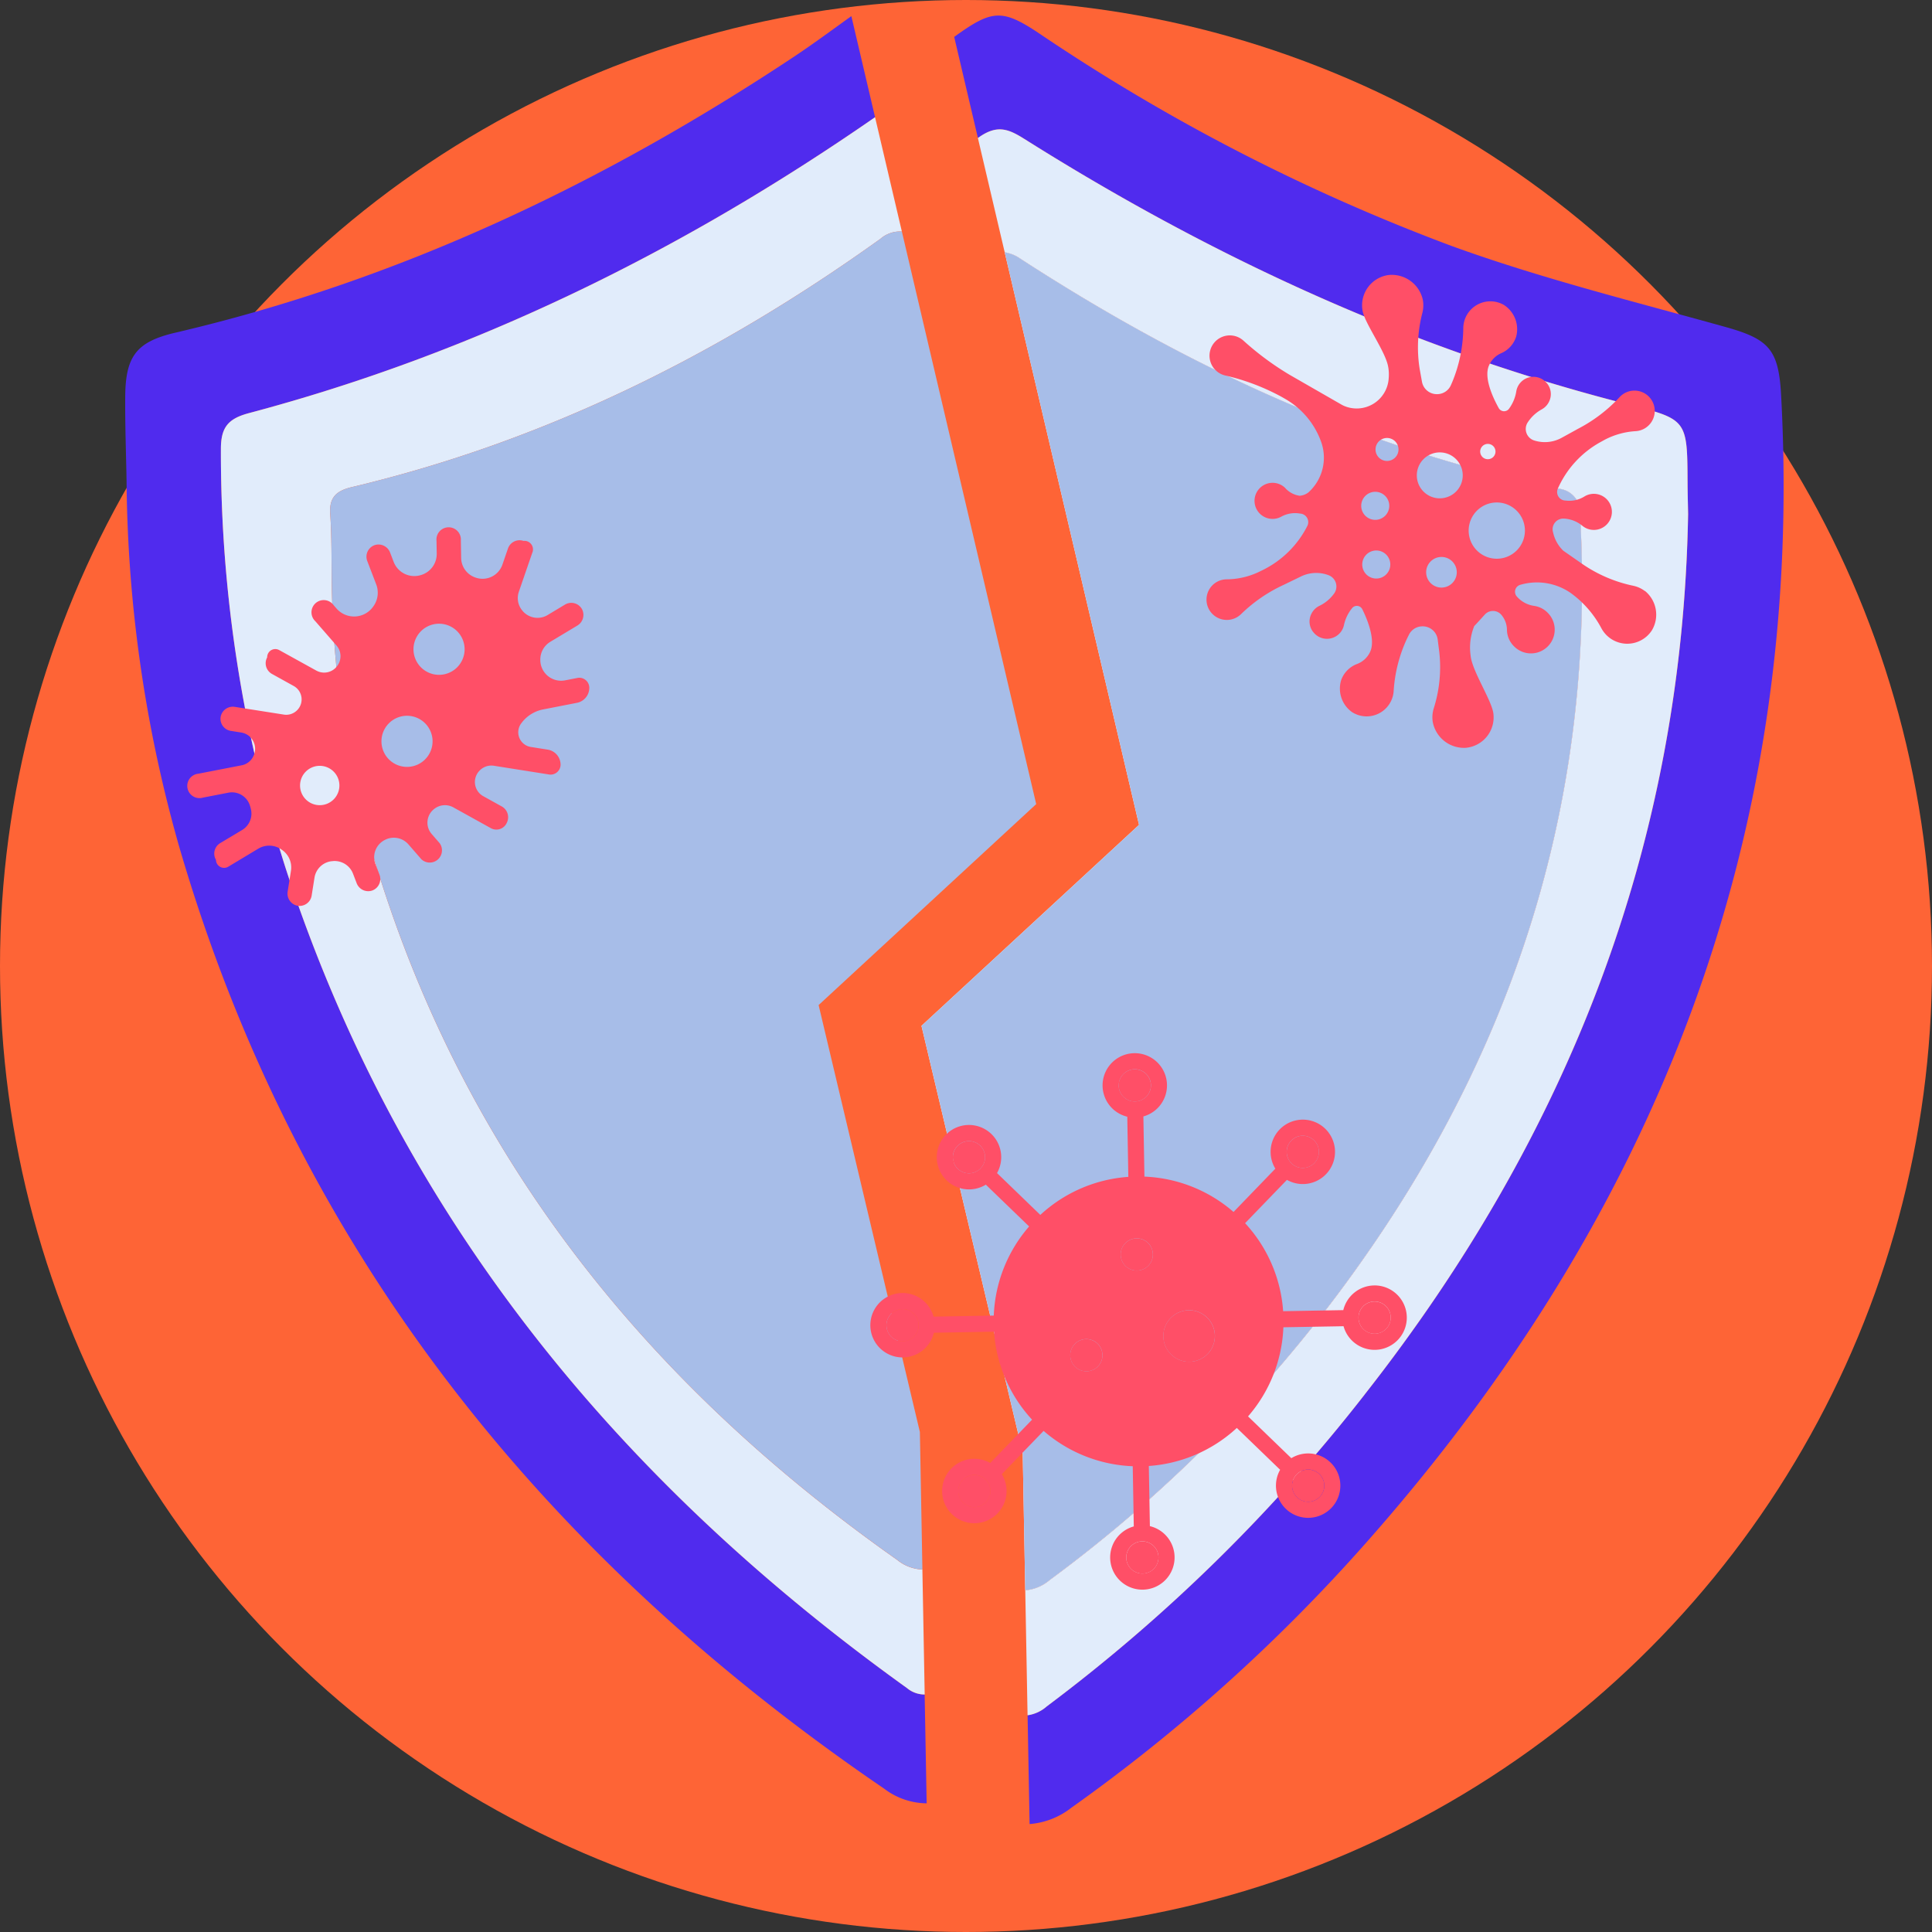
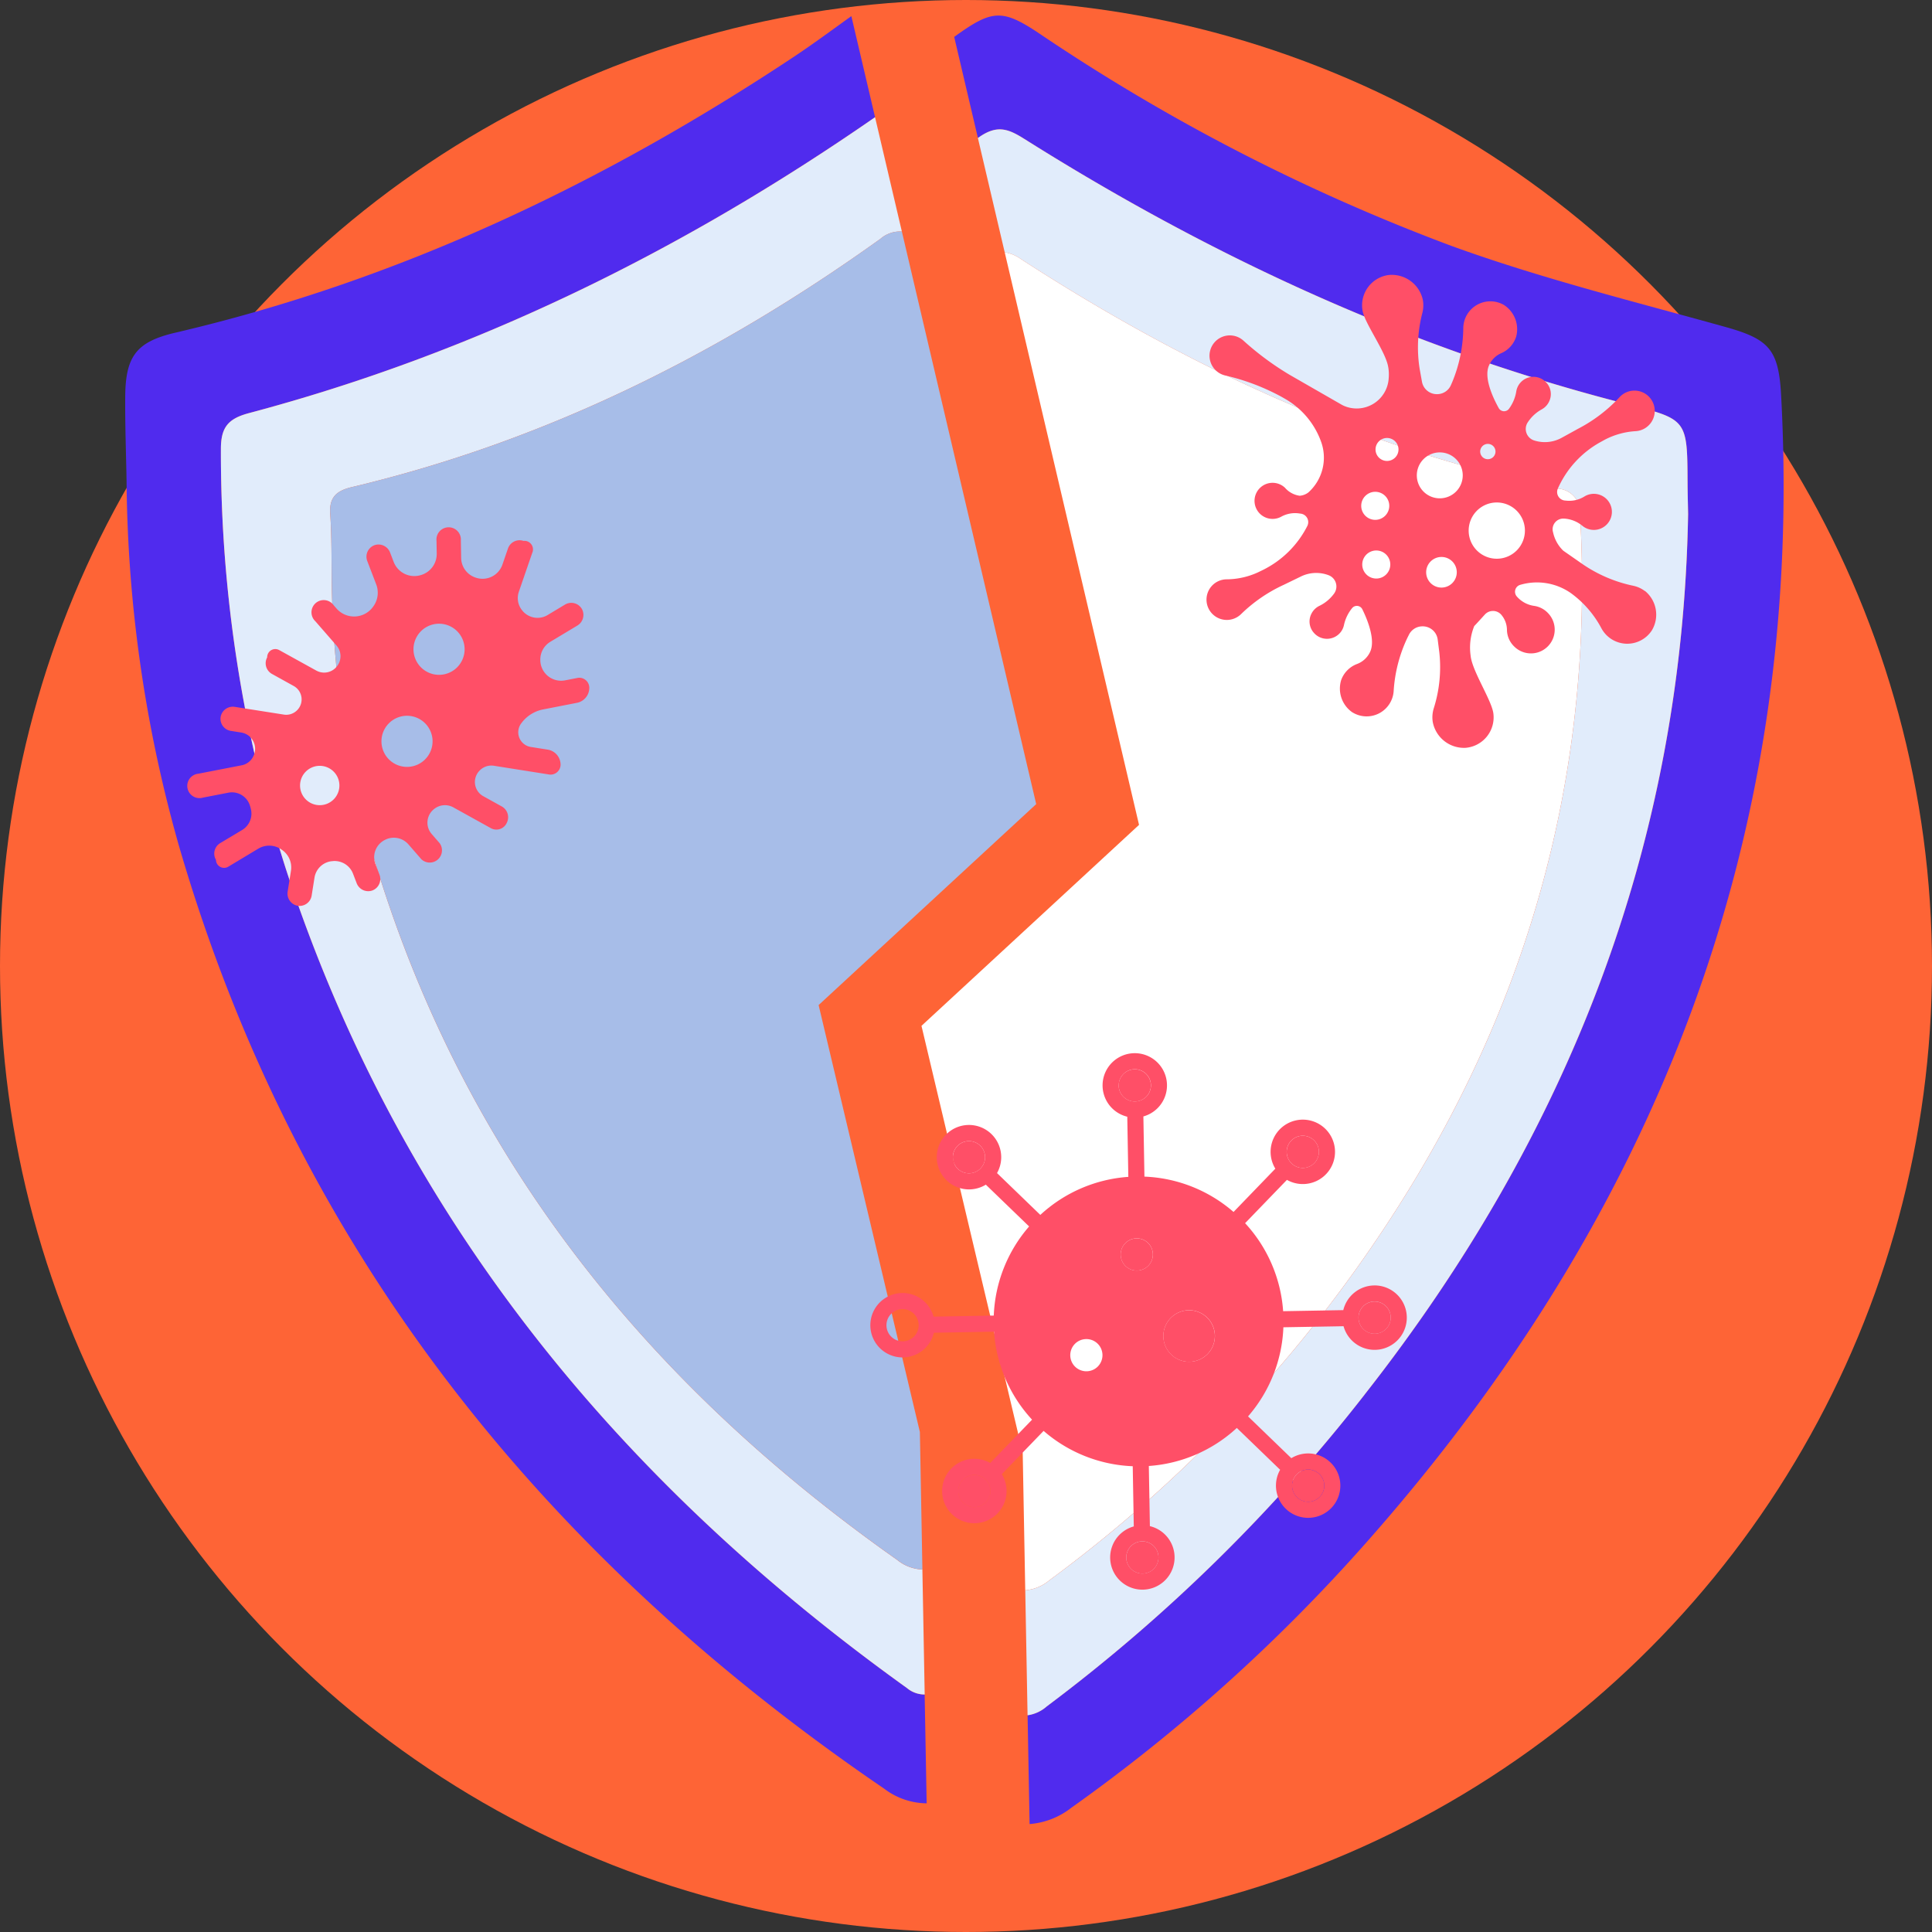
<svg xmlns="http://www.w3.org/2000/svg" width="158" height="158" viewBox="0 0 158 158">
  <rect x="0" y="0" width="158" height="158" fill="#333333" stroke="none" />
  <defs>
    <clipPath id="a">
      <rect width="135.53" height="148.089" fill="none" />
    </clipPath>
  </defs>
  <g transform="translate(-476 -3823)">
    <circle cx="79" cy="79" r="79" transform="translate(476 3823)" fill="#fe6436" />
    <g transform="translate(491.686 3818.365) rotate(-1)">
      <g transform="translate(-6.121 6.894)" clip-path="url(#a)">
        <path d="M62.121,136.8C38.594,119.293,21.232,97.287,12.507,68.974A111.579,111.579,0,0,1,7.778,34.536c.022-1.811.628-2.51,2.353-2.937,18.625-4.6,35.7-12.681,51.61-23.3L59.947,0c-1.58,1.091-3.142,2.21-4.758,3.243C39.409,13.32,22.6,20.964,4.208,24.922,1.018,25.608.115,26.785.03,30.063-.029,32.374.019,34.688.019,37A112.176,112.176,0,0,0,3.8,66.955C12.8,99.991,32.426,125.39,60.1,144.985a5.811,5.811,0,0,0,3.454,1.258l-.009-8.9a2.234,2.234,0,0,1-1.428-.541" transform="translate(0)" fill="#502bee" />
        <path d="M173.924,147.028a141.574,141.574,0,0,0,24.4-21.173c24.209-26.389,36.963-57.176,35.62-93.332-.139-3.745-.95-4.579-4.5-5.634-7.447-2.216-14.986-4.226-22.227-7A160.484,160.484,0,0,1,173.711,1.861c-2.87-1.977-3.733-1.938-6.661.078l-.208.144,1.795,8.3.126-.083c1.505-1.006,2.427-.587,3.679.232,15.18,9.935,31.344,17.748,48.9,22.541,4.9,1.338,4.9,1.336,4.831,6.534-.011.847,0,1.695,0,2.542-.939,27.065-10.735,50.686-27.7,71.523a137.1,137.1,0,0,1-26.442,25.051,3,3,0,0,1-1.584.7l.009,8.9a6.314,6.314,0,0,0,3.471-1.3" transform="translate(-98.515 -0.238)" fill="#502bee" />
        <path d="M72.686,138.26c-20.022-14.637-34.572-33.23-41.542-57.3A82.358,82.358,0,0,1,27.85,57.917c0-2,.074-4.012-.025-6.011-.068-1.385.59-1.877,1.811-2.145C45.521,46.28,59.9,39.417,73.213,30.211a2.441,2.441,0,0,1,1.758-.56l-2.03-9.386c-15.906,10.619-32.984,18.7-51.61,23.3C19.606,43.991,19,44.69,18.978,46.5a111.579,111.579,0,0,0,4.729,34.438c8.724,28.314,26.087,50.32,49.613,67.826a2.233,2.233,0,0,0,1.428.541l-.01-10.221a3.47,3.47,0,0,1-2.053-.825" transform="translate(-11.2 -11.965)" fill="#e1ecfb" />
        <path d="M156.862,110.823l7.668,35.056.011,11.246a3.532,3.532,0,0,0,2.006-.8,113.4,113.4,0,0,0,26.723-26.67c12.749-17.84,19.033-37.669,18.173-59.675a1.945,1.945,0,0,0-1.779-2.176c-15.877-3.513-30.2-10.527-43.6-19.555a3.09,3.09,0,0,0-1.293-.561L174.938,94.7Z" transform="translate(-92.622 -28.16)" fill="#fff" />
        <path d="M201.058,127.089c16.963-20.836,26.758-44.457,27.7-71.522,0-.847-.01-1.7,0-2.542.069-5.2.07-5.2-4.831-6.534-17.553-4.793-33.717-12.606-48.9-22.541-1.252-.819-2.173-1.238-3.678-.232l-.127.083,2.03,9.386a3.091,3.091,0,0,1,1.294.56c13.4,9.029,27.721,16.042,43.6,19.555a1.945,1.945,0,0,1,1.779,2.176c.86,22.006-5.423,41.835-18.173,59.675a113.387,113.387,0,0,1-26.722,26.67,3.531,3.531,0,0,1-2.007.8l.01,10.221a3,3,0,0,0,1.584-.7,137.1,137.1,0,0,0,26.442-25.051" transform="translate(-101.103 -13.656)" fill="#e1ecfb" />
        <path d="M79.822,106.292,97.9,90.17,87.733,43.16a2.442,2.442,0,0,0-1.758.56C72.662,52.926,58.283,59.789,42.4,63.27c-1.222.268-1.88.76-1.811,2.145.1,2,.025,4.007.025,6.011a82.358,82.358,0,0,0,3.294,23.038c6.97,24.075,21.52,42.668,41.542,57.3a3.47,3.47,0,0,0,2.053.825l-.011-11.246Z" transform="translate(-23.963 -25.474)" fill="#a7bde8" />
-         <path d="M193.27,129.658c12.749-17.84,19.033-37.669,18.173-59.675a1.945,1.945,0,0,0-1.779-2.176c-15.877-3.513-30.2-10.527-43.6-19.555a3.09,3.09,0,0,0-1.294-.56L174.938,94.7l-18.076,16.121,7.668,35.056.011,11.246a3.531,3.531,0,0,0,2.007-.8,113.4,113.4,0,0,0,26.722-26.67" transform="translate(-92.622 -28.16)" fill="#a7bde8" />
        <path d="M251.127,79.758a2.4,2.4,0,0,0-.917-.446,11.472,11.472,0,0,1-4.057-1.786L244.51,76.34a2.933,2.933,0,0,1-.809-1.512.873.873,0,0,1,.9-1.114,2.574,2.574,0,0,1,1.485.6,1.476,1.476,0,1,0,.242-2.387,2.337,2.337,0,0,1-1.392.333l-.214-.021a.7.7,0,0,1-.572-.984,8.086,8.086,0,0,1,3.558-3.746l.348-.184a6.241,6.241,0,0,1,2.573-.659,1.66,1.66,0,1,0-.579-3.247,1.673,1.673,0,0,0-.74.466,12.425,12.425,0,0,1-3.395,2.492l-1.379.728a2.855,2.855,0,0,1-2.238.182.985.985,0,0,1-.49-1.526,3.2,3.2,0,0,1,1.122-1,1.418,1.418,0,0,0,.645-.666,1.386,1.386,0,0,0-.239-1.556,1.419,1.419,0,0,0-2.447.723,3.276,3.276,0,0,1-.609,1.382.5.5,0,0,1-.846-.058c-.485-.905-1.184-2.519-.74-3.491h0a1.923,1.923,0,0,1,1.01-.99,2.2,2.2,0,0,0,1.262-1.352,2.361,2.361,0,0,0-.954-2.589,2.216,2.216,0,0,0-3.362,1.794,11.817,11.817,0,0,1-.974,4.418l-.12.263a1.229,1.229,0,0,1-1.1.719h-.023a1.235,1.235,0,0,1-1.239-1.038l-.167-1.032a11.168,11.168,0,0,1,.306-4.622,2.483,2.483,0,0,0,.039-1.09,2.6,2.6,0,0,0-2.765-2.028,2.5,2.5,0,0,0-2.168,2.884c.169,1.056,1.808,3.344,2.01,4.6l.021.132a3.547,3.547,0,0,1,.01.806,2.623,2.623,0,0,1-3.741,2.192c-.061-.031-.122-.064-.181-.1l-4.19-2.505a23.785,23.785,0,0,1-3.734-2.871,1.688,1.688,0,0,0-.472-.3,1.661,1.661,0,1,0-1.077,3.135,18.134,18.134,0,0,1,4.622,1.842l.281.168a6.615,6.615,0,0,1,2.868,3.539,3.826,3.826,0,0,1-1.107,4.14,1.327,1.327,0,0,1-.718.259,1.941,1.941,0,0,1-1.191-.677,1.476,1.476,0,1,0-.363,2.372,2.339,2.339,0,0,1,1.406-.262l.213.032a.7.7,0,0,1,.521,1.012,8.089,8.089,0,0,1-3.744,3.56l-.356.165a6.24,6.24,0,0,1-2.6.527,1.661,1.661,0,1,0,.413,3.272,1.678,1.678,0,0,0,.763-.427,12.415,12.415,0,0,1,3.518-2.317l1.413-.656a2.853,2.853,0,0,1,2.244-.068.986.986,0,0,1,.412,1.549,3.2,3.2,0,0,1-1.171.939,1.417,1.417,0,0,0-.679.632,1.386,1.386,0,0,0,.159,1.566,1.42,1.42,0,0,0,2.2-.009,1.4,1.4,0,0,0,.283-.588,3.275,3.275,0,0,1,.679-1.349.5.5,0,0,1,.842.1c.438.929,1.054,2.576.561,3.524a1.922,1.922,0,0,1-1.059.937,2.205,2.205,0,0,0-1.329,1.286,2.361,2.361,0,0,0,.821,2.634,2.215,2.215,0,0,0,3.449-1.62,11.829,11.829,0,0,1,1.2-4.362l.134-.256a1.229,1.229,0,0,1,1.134-.662h.023a1.234,1.234,0,0,1,1.185,1.1l.114,1.04a11.148,11.148,0,0,1-.541,4.6,2.491,2.491,0,0,0-.095,1.09,2.6,2.6,0,0,0,2.657,2.164,2.5,2.5,0,0,0,2.313-2.77c-.115-1.064-1.635-3.432-1.773-4.7l-.014-.134a4.667,4.667,0,0,1,.348-2.341l.016-.016c.114-.111.458-.475.866-.909a.9.9,0,0,1,1.329.022,1.927,1.927,0,0,1,.457,1.273,1.931,1.931,0,0,0,.566,1.356,1.943,1.943,0,0,0,2.836-2.656,1.929,1.929,0,0,0-1.17-.637,2.3,2.3,0,0,1-1.372-.783.587.587,0,0,1,.288-.953,4.842,4.842,0,0,1,4.108.731,8.446,8.446,0,0,1,2.481,2.959,2.4,2.4,0,0,0,4.121.206,2.505,2.505,0,0,0-.514-3.217m-21.936-1.4a1.147,1.147,0,1,1,1.147-1.148,1.147,1.147,0,0,1-1.147,1.148m0-4.8a1.147,1.147,0,1,1,1.147-1.148,1.148,1.148,0,0,1-1.147,1.148m1.043-4.8a.939.939,0,1,1,.939-.939.939.939,0,0,1-.939.939m4.277,10.432a1.252,1.252,0,1,1,1.252-1.252,1.252,1.252,0,0,1-1.252,1.252m0-7.3a1.878,1.878,0,1,1,1.878-1.878,1.878,1.878,0,0,1-1.878,1.878m3.964-4.382a.626.626,0,1,1-.626.626.626.626,0,0,1,.626-.626M239.1,76.9a2.3,2.3,0,1,1,2.3-2.3,2.3,2.3,0,0,1-2.3,2.3" transform="translate(-127.111 -31.611)" fill="#ff4f67" />
        <path d="M162.97,292.085a1.317,1.317,0,1,0,1.862,0,1.317,1.317,0,0,0-1.862,0" transform="translate(-96.001 -172.239)" fill="#ff4f67" />
        <path d="M231.5,294.039a1.317,1.317,0,1,0-1.863,0,1.317,1.317,0,0,0,1.863,0" transform="translate(-135.366 -172.294)" fill="#ff4f67" />
-         <path d="M150.139,258.347a1.317,1.317,0,1,0,1.317,1.317,1.317,1.317,0,0,0-1.317-1.317" transform="translate(-87.875 -152.546)" fill="#ff4f67" />
        <path d="M196.221,245.42a1.317,1.317,0,1,0,1.862,0,1.317,1.317,0,0,0-1.862,0" transform="translate(-115.635 -144.685)" fill="#ff4f67" />
        <path d="M231.591,227.371a1.317,1.317,0,1,0-1.862,0,1.317,1.317,0,0,0,1.862,0" transform="translate(-135.42 -132.928)" fill="#ff4f67" />
        <path d="M163.06,225.418a1.317,1.317,0,1,0,1.863,0,1.317,1.317,0,0,0-1.863,0" transform="translate(-96.055 -132.875)" fill="#ff4f67" />
        <path d="M198.662,212.587a1.317,1.317,0,1,0-1.317,1.316,1.317,1.317,0,0,0,1.317-1.316" transform="translate(-115.749 -124.749)" fill="#ff4f67" />
        <path d="M244.421,258.476a1.317,1.317,0,1,0,1.317,1.316,1.317,1.317,0,0,0-1.317-1.316" transform="translate(-143.546 -152.622)" fill="#ff4f67" />
-         <path d="M185.8,265.357a1.317,1.317,0,1,0,1.863,0,1.318,1.318,0,0,0-1.863,0" transform="translate(-109.482 -156.457)" fill="#ff4f67" />
        <path d="M206.174,259.569a2.107,2.107,0,1,0,2.107,2.107,2.107,2.107,0,0,0-2.107-2.107" transform="translate(-120.495 -153.268)" fill="#ff4f67" />
        <path d="M195.9,306.869a1.317,1.317,0,1,0,1.317-1.316,1.317,1.317,0,0,0-1.317,1.316" transform="translate(-115.673 -180.42)" fill="#ff4f67" />
        <path d="M186.852,227.386a2.639,2.639,0,0,0-2.55,1.975h-4.92a11.8,11.8,0,0,0-2.985-7.25l3.482-3.482a2.634,2.634,0,1,0-.931-.932l-3.48,3.48a11.8,11.8,0,0,0-7.236-3.017v-4.923a2.634,2.634,0,1,0-1.317,0v4.92a11.805,11.805,0,0,0-7.25,2.985l-3.481-3.482a2.635,2.635,0,1,0-.932.931l3.48,3.479a11.8,11.8,0,0,0-3.017,7.237h-4.923a2.634,2.634,0,1,0,0,1.317h4.92a11.8,11.8,0,0,0,2.985,7.249l-3.482,3.482a2.635,2.635,0,1,0,.931.932l3.479-3.48a11.805,11.805,0,0,0,7.237,3.017v4.923a2.634,2.634,0,1,0,1.317,0v-4.92a11.8,11.8,0,0,0,7.249-2.985l3.482,3.482a2.633,2.633,0,1,0,.931-.931l-3.479-3.479a11.8,11.8,0,0,0,3.017-7.237H184.3a2.634,2.634,0,1,0,2.55-3.292m-6.566-11.957a1.317,1.317,0,1,1,0,1.863,1.317,1.317,0,0,1,0-1.863m-25.44,1.825a1.317,1.317,0,1,1,0-1.862,1.316,1.316,0,0,1,0,1.862m-6.6,14.029a1.317,1.317,0,1,1,1.316-1.316,1.316,1.316,0,0,1-1.316,1.316m6.566,13.274a1.317,1.317,0,1,1,0-1.863,1.317,1.317,0,0,1,0,1.863m25.44-1.825a1.317,1.317,0,1,1,0,1.862,1.316,1.316,0,0,1,0-1.862m-11.823-17.286a1.317,1.317,0,1,1,0-1.863,1.318,1.318,0,0,1,0,1.863m-4.266,8.164a1.317,1.317,0,1,1,0-1.863,1.318,1.318,0,0,1,0,1.863m7.5-.247a2.107,2.107,0,1,1,2.107-2.107,2.107,2.107,0,0,1-2.107,2.107m-5.4-22.677A1.317,1.317,0,1,1,167.573,212a1.316,1.316,0,0,1-1.316-1.316m2.58,38.611a1.317,1.317,0,1,1-1.316-1.316,1.317,1.317,0,0,1,1.316,1.316m18.015-17.962a1.317,1.317,0,1,1,1.317-1.317,1.317,1.317,0,0,1-1.317,1.317" transform="translate(-85.977 -122.85)" fill="#ff4f67" />
        <path d="M43.266,113.309l-.968.171a1.7,1.7,0,0,1-1.994-1.607v-.03a1.694,1.694,0,0,1,.848-1.539l2.223-1.283a1.014,1.014,0,0,0,.412-1.332,1,1,0,0,0-1.383-.406l-1.444.834a1.6,1.6,0,0,1-2.1-.46l-.014-.018a1.589,1.589,0,0,1-.2-1.471l1.147-3.15a.7.7,0,0,0-.7-1,1,1,0,0,0-1.276.6l-.477,1.31a1.717,1.717,0,0,1-2.2,1.026l-.035-.013a1.716,1.716,0,0,1-1.129-1.614v-1.434a1,1,0,1,0-1.991,0v1.033a1.8,1.8,0,0,1-1.344,1.745l-.029.007a1.808,1.808,0,0,1-2.159-1.127l-.279-.767a1.014,1.014,0,0,0-1.24-.637,1,1,0,0,0-.641,1.291l.7,1.925a1.906,1.906,0,0,1-.27,1.8l-.026.035a1.91,1.91,0,0,1-2.988.078l-.224-.267a1,1,0,1,0-1.525,1.279l1.7,2.02a1.324,1.324,0,0,1,.06,1.627l-.013.018a1.328,1.328,0,0,1-1.738.372L18.973,110.6a.664.664,0,0,0-1,.575,1,1,0,0,0,.364,1.36l1.763,1.018a1.253,1.253,0,0,1,.182,2.045l-.018.015a1.247,1.247,0,0,1-1.013.265l-3.989-.7a1.014,1.014,0,0,0-1.171.756,1,1,0,0,0,.8,1.2l.851.15a1.348,1.348,0,0,1,.987,1.9l-.011.023a1.34,1.34,0,0,1-.987.757l-3.552.627a1,1,0,1,0,.346,1.96l2.083-.367a1.539,1.539,0,0,1,1.754,1.129l.016.058.029.107,0,.011a1.56,1.56,0,0,1-.724,1.764L13.861,126.3a1,1,0,0,0-.364,1.36.664.664,0,0,0,1,.575l2.478-1.431a1.738,1.738,0,0,1,1.86.082l.031.022a1.745,1.745,0,0,1,.748,1.743l-.3,1.7a1.014,1.014,0,0,0,.755,1.171,1,1,0,0,0,1.2-.8l.26-1.472a1.606,1.606,0,0,1,1.418-1.315l.032,0a1.611,1.611,0,0,1,1.7,1.041l.286.786a1.013,1.013,0,0,0,1.24.636,1,1,0,0,0,.641-1.291l-.315-.866a1.585,1.585,0,0,1,.771-1.953l.024-.012a1.582,1.582,0,0,1,1.931.394l1.034,1.232a1,1,0,0,0,1.525-1.279l-.645-.77a1.415,1.415,0,0,1,.272-2.066l.02-.014a1.409,1.409,0,0,1,1.517-.067l3.031,1.75a.93.93,0,0,0,1.31-.393l.027-.055a1.009,1.009,0,0,0-.392-1.3l-1.512-.873a1.326,1.326,0,0,1-.251-2.11l.018-.017a1.331,1.331,0,0,1,1.145-.346l4.455.785a.82.82,0,0,0,1-.835,1.252,1.252,0,0,0-1-1.186l-1.411-.249a1.215,1.215,0,0,1-.745-1.946l.013-.016.007-.009a2.891,2.891,0,0,1,1.774-1.077l2.819-.5a1.252,1.252,0,0,0,1-1.186.82.82,0,0,0-1-.835M22.087,123.337a1.609,1.609,0,1,1,1.609-1.609,1.609,1.609,0,0,1-1.609,1.609m7.2-3.006a2.09,2.09,0,1,1,2.09-2.09,2.091,2.091,0,0,1-2.09,2.09m2.751-7.482a2.09,2.09,0,1,1,2.09-2.09,2.09,2.09,0,0,1-2.09,2.09" transform="translate(-6.708 -59.576)" fill="#ff4f67" />
      </g>
    </g>
  </g>
</svg>